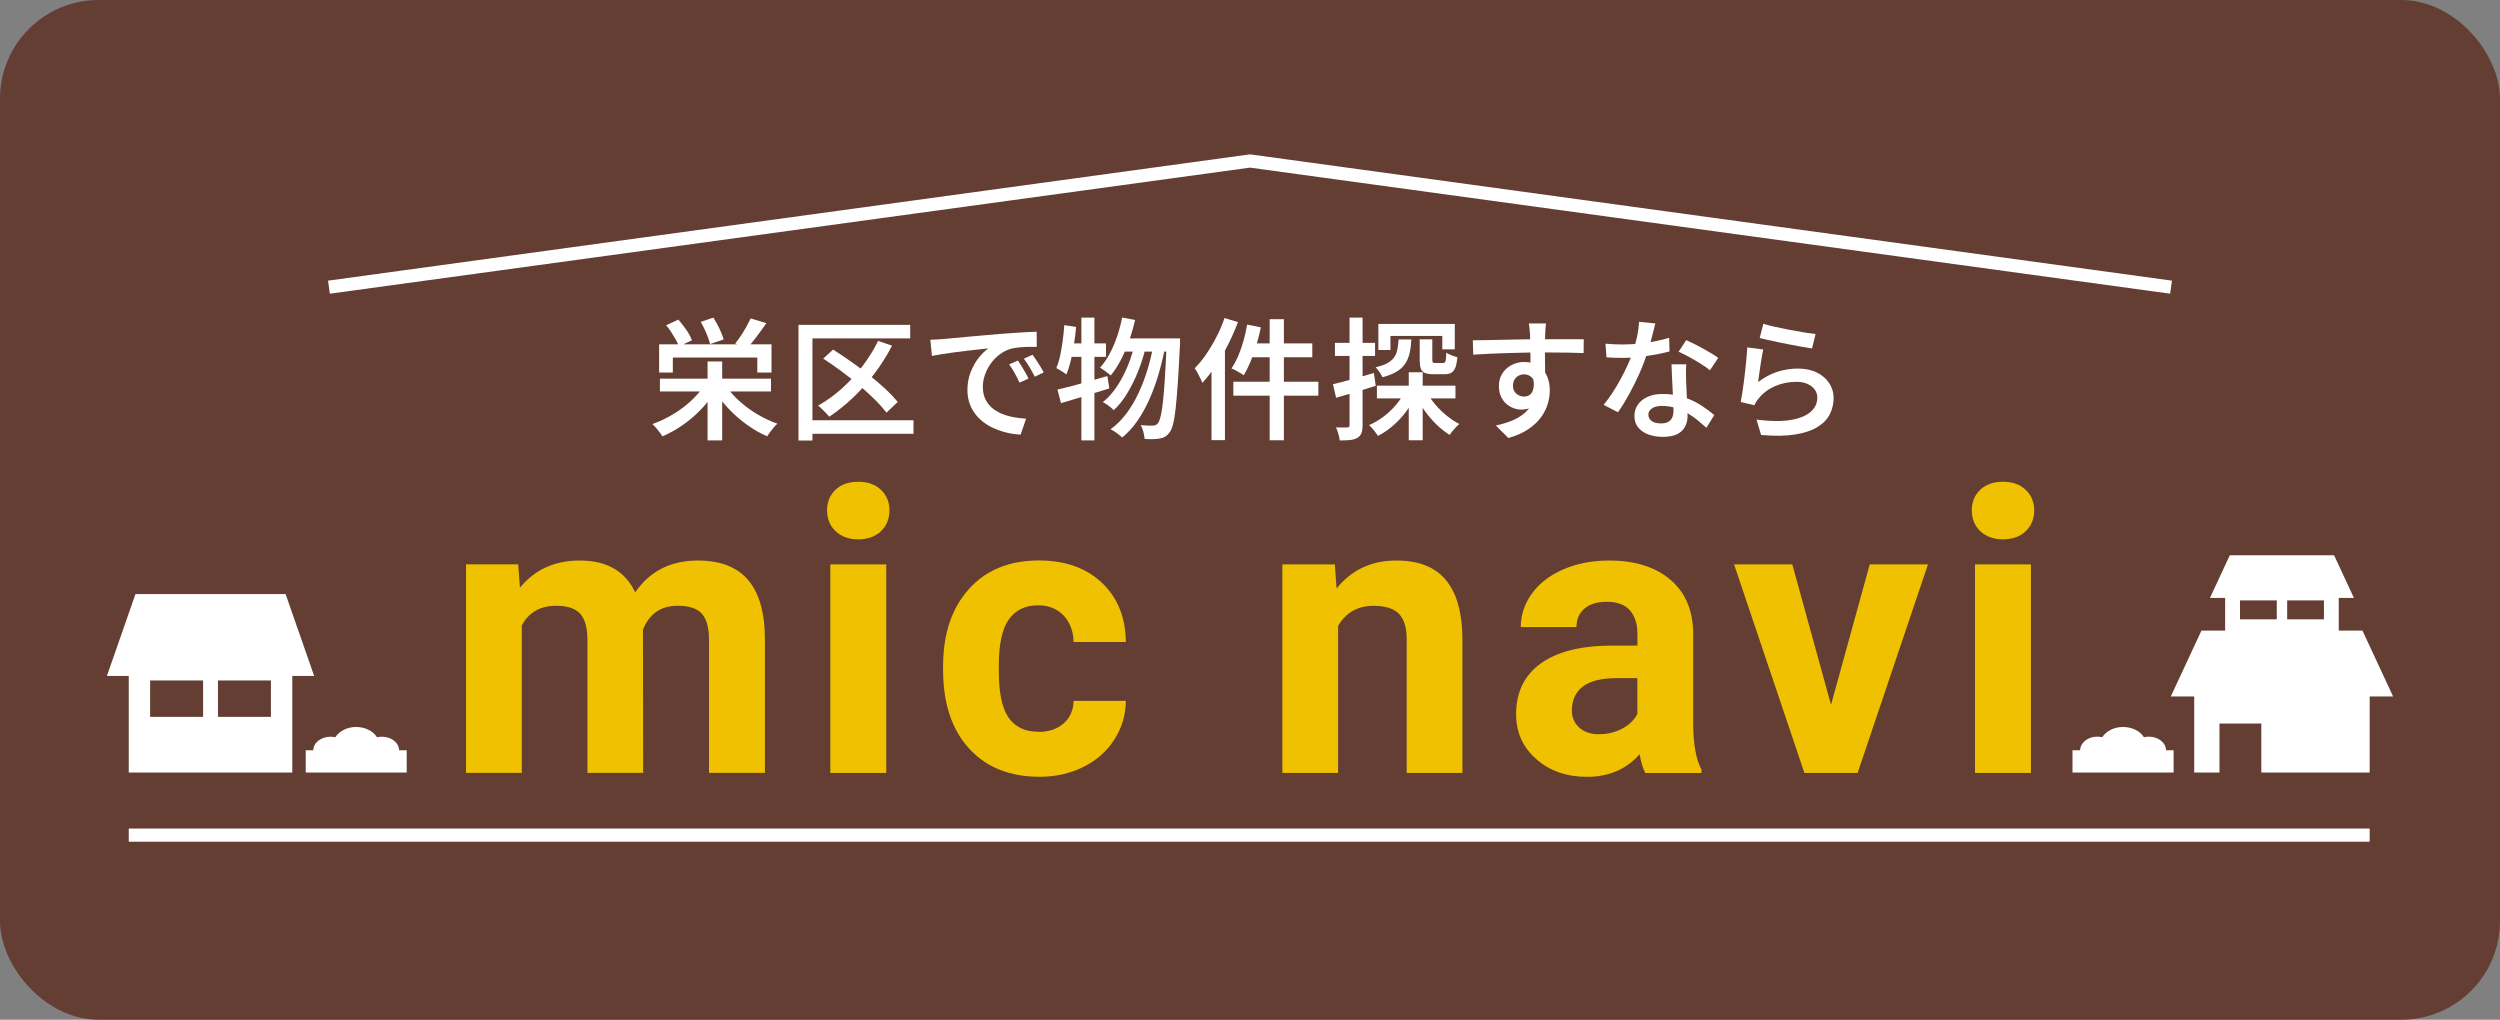
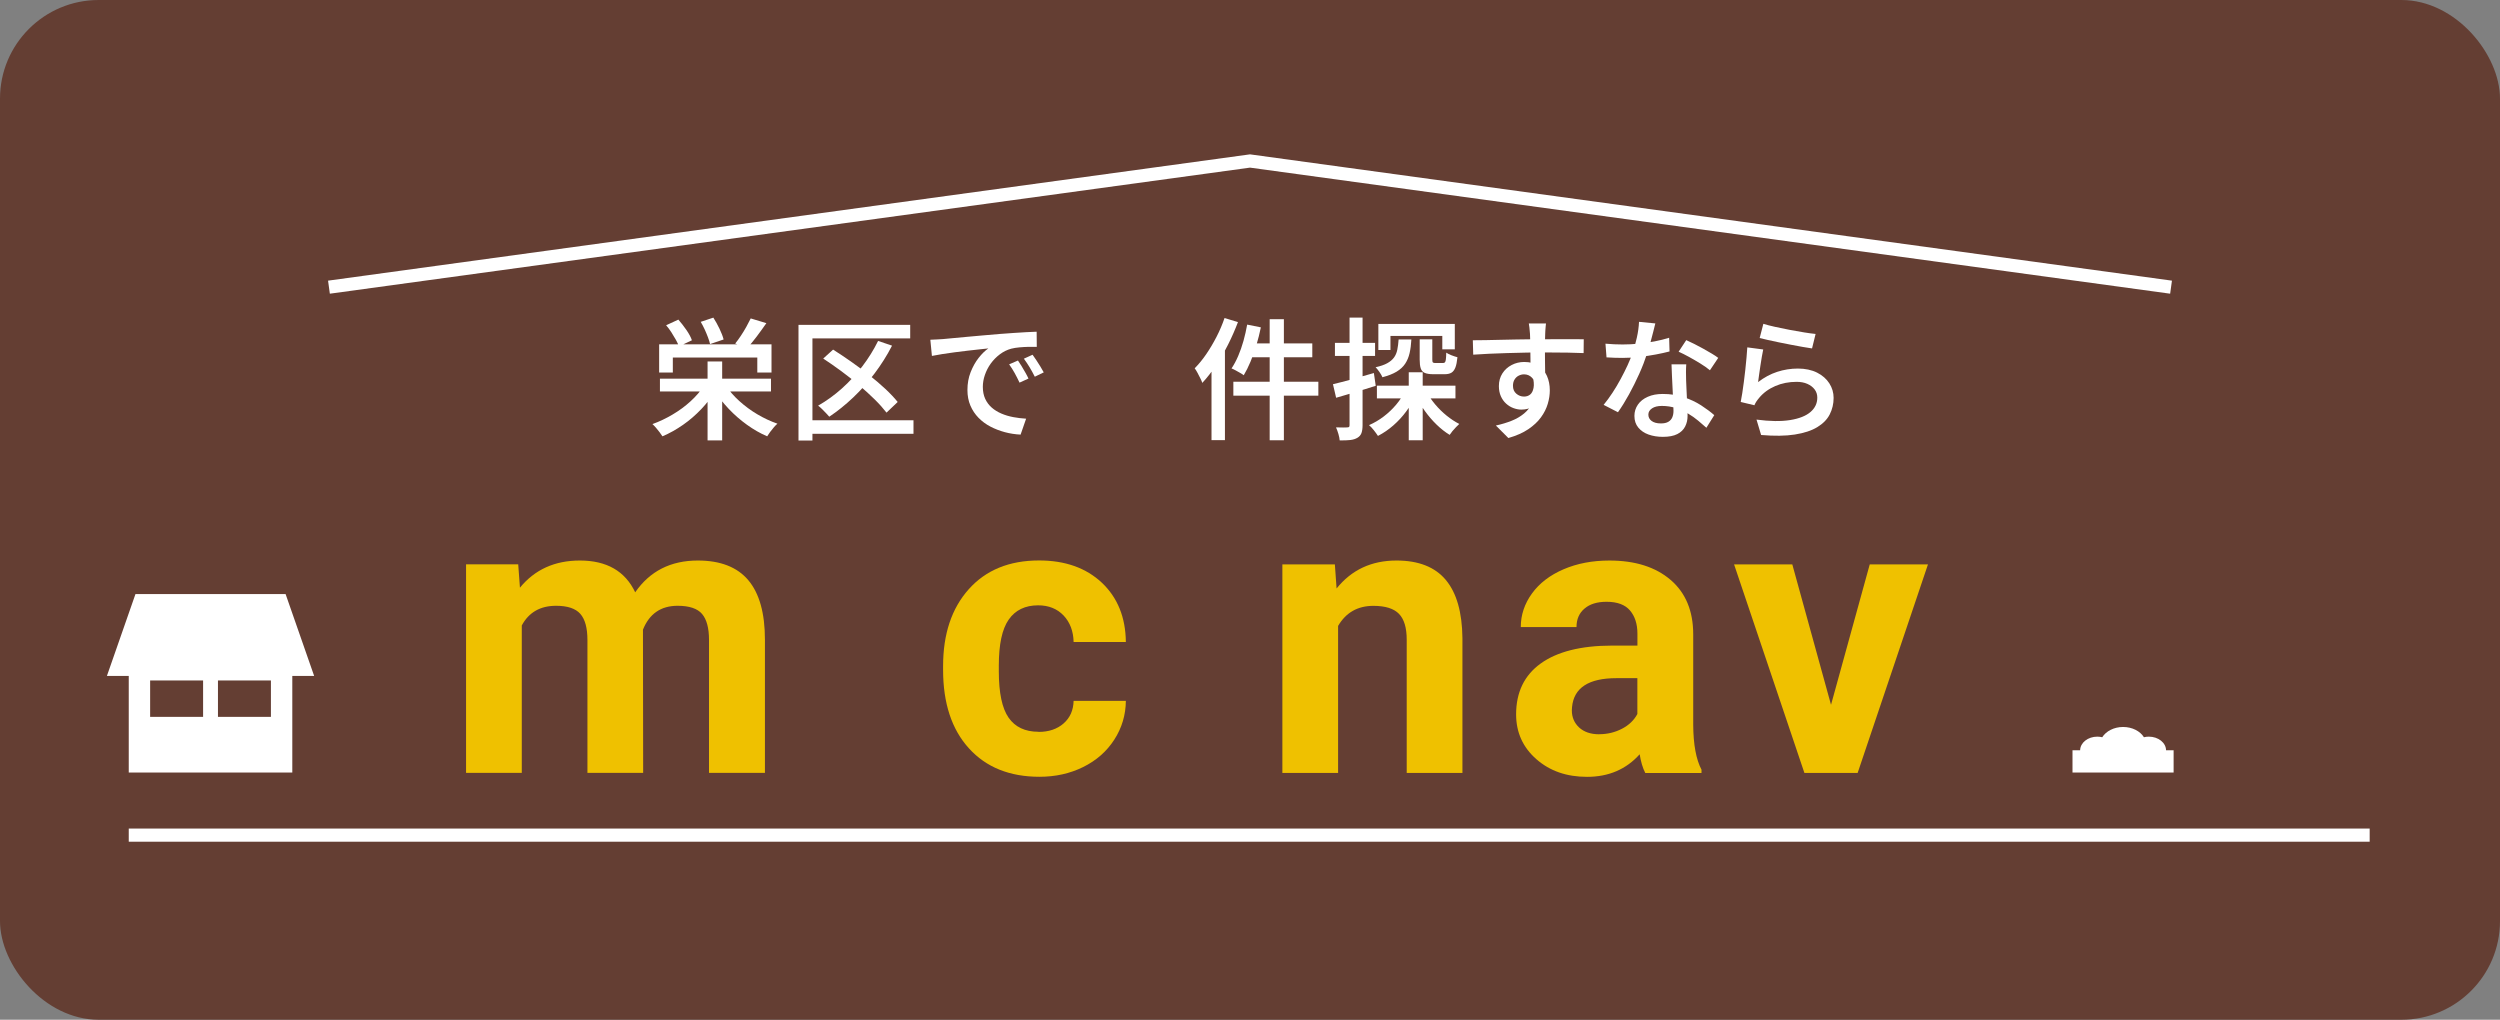
<svg xmlns="http://www.w3.org/2000/svg" id="_レイヤー_1" data-name="レイヤー 1" width="380" height="155" viewBox="0 0 380 155">
  <rect x="0" y="0" width="380" height="155" fill="#808080" stroke="none" />
  <defs>
    <style>
      .cls-1 {
        fill: #643e33;
      }

      .cls-1, .cls-2, .cls-3 {
        stroke-width: 0px;
      }

      .cls-2 {
        fill: #efc100;
      }

      .cls-3 {
        fill: #fff;
      }

      .cls-4 {
        fill: none;
        stroke: #fff;
        stroke-miterlimit: 10;
        stroke-width: 2px;
      }
    </style>
  </defs>
  <rect class="cls-1" width="380" height="155" rx="15" ry="15" />
  <g>
    <g>
      <g>
        <path class="cls-3" d="M106.99,58.64l1.78.72c-.61,1-1.34,1.95-2.19,2.84-.85.89-1.77,1.69-2.78,2.39-1.01.7-2.04,1.28-3.11,1.73-.12-.19-.27-.4-.44-.63-.17-.23-.36-.46-.55-.68-.19-.22-.37-.4-.53-.55,1.04-.37,2.06-.86,3.06-1.45,1-.59,1.91-1.26,2.73-2.01.82-.75,1.5-1.53,2.03-2.36ZM100.19,52.34h17.08v4.28h-2.16v-2.28h-12.84v2.28h-2.08v-4.28ZM100.31,57.56h16.88v1.94h-16.88v-1.94ZM101.25,49.44l1.86-.86c.41.47.82.99,1.22,1.57.4.58.68,1.1.84,1.57l-1.98.94c-.09-.29-.24-.63-.45-1s-.44-.76-.69-1.15c-.25-.39-.52-.75-.8-1.07ZM106.51,48.92l1.92-.64c.33.52.65,1.09.94,1.7.29.61.5,1.15.62,1.62l-2.06.7c-.07-.29-.17-.64-.32-1.03-.15-.39-.31-.79-.5-1.2-.19-.41-.39-.79-.6-1.15ZM107.55,54.94h2.22v12h-2.22v-12ZM110.31,58.6c.55.81,1.23,1.6,2.06,2.35.83.75,1.74,1.43,2.74,2.02,1,.59,2.02,1.07,3.06,1.43-.17.15-.36.33-.55.56-.19.23-.38.46-.56.7-.18.24-.33.46-.45.66-1.05-.45-2.08-1.04-3.08-1.76-1-.72-1.93-1.53-2.78-2.43-.85-.9-1.59-1.84-2.2-2.83l1.76-.7ZM114.11,48.4l2.38.72c-.48.69-.98,1.38-1.49,2.06-.51.68-.99,1.25-1.43,1.72l-1.82-.68c.28-.35.57-.74.86-1.18.29-.44.57-.89.83-1.36.26-.47.48-.89.67-1.28Z" />
        <path class="cls-3" d="M121.37,49.38h16.98v2.06h-14.86v15.52h-2.12v-17.58ZM122.69,63.88h16.16v2.06h-16.16v-2.06ZM133.47,51.82l2.12.72c-.76,1.48-1.65,2.89-2.66,4.23s-2.1,2.56-3.27,3.67c-1.17,1.11-2.37,2.07-3.61,2.9-.12-.15-.28-.33-.49-.54-.21-.21-.42-.43-.63-.64-.21-.21-.41-.38-.58-.5,1.27-.72,2.47-1.59,3.6-2.6,1.13-1.01,2.17-2.13,3.11-3.36s1.74-2.52,2.41-3.88ZM125.13,54.5l1.5-1.36c.87.55,1.77,1.15,2.71,1.81s1.86,1.34,2.76,2.05c.9.71,1.72,1.41,2.47,2.11s1.37,1.36,1.88,1.99l-1.7,1.62c-.47-.61-1.06-1.28-1.78-1.99-.72-.71-1.52-1.44-2.39-2.18-.87-.74-1.78-1.45-2.71-2.14-.93-.69-1.85-1.32-2.74-1.91Z" />
        <path class="cls-3" d="M141.41,51.64c.39-.01.75-.03,1.1-.05.35-.02.62-.04.82-.05.39-.04.88-.09,1.48-.14.6-.05,1.28-.12,2.05-.19.77-.07,1.58-.15,2.45-.22s1.76-.15,2.68-.23c.71-.05,1.4-.1,2.08-.15.68-.05,1.32-.09,1.92-.12s1.13-.06,1.58-.07l.02,2.3c-.36-.01-.78-.01-1.25,0-.47.01-.94.04-1.4.08-.46.04-.87.11-1.23.2-.63.17-1.21.46-1.74.86-.53.4-.99.87-1.38,1.41-.39.54-.68,1.12-.89,1.73-.21.61-.31,1.21-.31,1.8,0,.69.12,1.3.36,1.82.24.52.57.96.99,1.33.42.37.91.67,1.47.91.56.24,1.16.42,1.8.54s1.29.2,1.96.24l-.84,2.42c-.81-.04-1.61-.16-2.39-.37-.78-.21-1.51-.49-2.2-.85-.69-.36-1.29-.81-1.81-1.34-.52-.53-.93-1.15-1.23-1.85-.3-.7-.45-1.49-.45-2.37,0-.99.16-1.89.49-2.72.33-.83.73-1.55,1.22-2.17.49-.62.98-1.1,1.47-1.43-.39.04-.86.09-1.41.15-.55.06-1.15.13-1.79.2s-1.29.15-1.94.24c-.65.09-1.28.18-1.87.27-.59.09-1.12.19-1.57.28l-.24-2.46ZM154.73,54.8c.16.23.34.5.54.83.2.33.39.66.58.99.19.33.35.64.48.92l-1.36.62c-.25-.53-.5-1.02-.75-1.47-.25-.45-.52-.88-.83-1.31l1.34-.58ZM156.95,53.92c.16.23.35.5.56.81.21.31.42.64.62.97.2.33.37.63.52.9l-1.36.66c-.27-.53-.53-1.01-.79-1.44-.26-.43-.55-.86-.87-1.3l1.32-.6Z" />
-         <path class="cls-3" d="M161.77,49.42l1.8.28c-.08.89-.19,1.78-.33,2.66-.14.88-.3,1.71-.49,2.49-.19.78-.41,1.47-.66,2.07-.11-.09-.25-.2-.44-.32-.19-.12-.38-.24-.58-.36-.2-.12-.37-.22-.52-.3.24-.53.44-1.16.59-1.87.15-.71.28-1.47.39-2.27.11-.8.19-1.59.24-2.38ZM160.73,59.22c.65-.15,1.39-.33,2.22-.55.83-.22,1.7-.46,2.62-.73s1.84-.53,2.76-.78l.28,1.88c-1.27.4-2.55.8-3.84,1.19-1.29.39-2.46.74-3.5,1.05l-.54-2.06ZM162.21,52.2h5.9v2.04h-6.3l.4-2.04ZM164.37,48.28h1.98v18.66h-1.98v-18.66ZM170.57,48.26l1.96.38c-.25,1.11-.56,2.18-.93,3.21-.37,1.03-.78,2-1.25,2.89-.47.89-.97,1.67-1.52,2.34-.11-.11-.26-.24-.47-.39-.21-.15-.41-.3-.62-.45s-.38-.27-.53-.36c.53-.59,1.02-1.28,1.45-2.09.43-.81.81-1.68,1.13-2.62.32-.94.58-1.91.78-2.91ZM172.55,52.08l1.58.78c-.27,1.15-.64,2.32-1.12,3.53-.48,1.21-1.03,2.33-1.66,3.37-.63,1.04-1.31,1.9-2.06,2.58-.2-.2-.45-.42-.76-.65s-.61-.42-.9-.57c.59-.47,1.14-1.03,1.65-1.7.51-.67.98-1.41,1.4-2.22.42-.81.79-1.66,1.1-2.53.31-.87.57-1.74.77-2.59ZM175.35,52.28l1.68.78c-.25,1.31-.57,2.61-.96,3.92s-.85,2.56-1.38,3.75c-.53,1.19-1.14,2.28-1.83,3.27-.69.99-1.45,1.82-2.29,2.5-.2-.2-.47-.42-.8-.66-.33-.24-.65-.44-.96-.6.88-.63,1.67-1.41,2.37-2.34.7-.93,1.32-1.97,1.86-3.12s1-2.36,1.39-3.64c.39-1.28.69-2.57.92-3.86ZM170.97,51.44h7.28v2h-8.24l.96-2ZM177.35,51.44h2.02v.62c0,.16,0,.29-.02.38-.11,2.25-.21,4.17-.32,5.75-.11,1.58-.22,2.88-.33,3.89-.11,1.01-.24,1.81-.39,2.38-.15.57-.32.99-.52,1.24-.23.32-.46.55-.69.68-.23.13-.51.23-.83.28-.28.05-.62.08-1.02.09s-.82,0-1.26-.03c-.03-.31-.09-.66-.19-1.06s-.24-.75-.41-1.04c.4.04.77.06,1.1.07s.59,0,.78,0c.16,0,.29-.03.4-.08.11-.05.22-.15.34-.28.15-.17.28-.52.41-1.04.13-.52.24-1.26.35-2.23.11-.97.21-2.2.3-3.69.09-1.49.19-3.31.28-5.46v-.48Z" />
        <path class="cls-3" d="M186.13,48.34l2.04.62c-.43,1.13-.92,2.26-1.49,3.39s-1.18,2.19-1.85,3.19c-.67,1-1.36,1.89-2.08,2.66-.05-.17-.15-.4-.29-.68-.14-.28-.29-.56-.44-.85-.15-.29-.3-.52-.43-.69.61-.61,1.2-1.33,1.76-2.15.56-.82,1.08-1.7,1.56-2.63.48-.93.89-1.89,1.22-2.86ZM184.15,53.76l2.04-2.04v15.18h-2.04v-13.14ZM189.57,49.34l2.08.42c-.19.91-.41,1.81-.68,2.7-.27.89-.56,1.73-.89,2.51-.33.78-.67,1.47-1.03,2.07-.13-.11-.32-.23-.55-.36-.23-.13-.47-.26-.7-.39-.23-.13-.44-.22-.61-.29.36-.53.7-1.16,1.01-1.88s.58-1.49.81-2.31c.23-.82.41-1.64.56-2.47ZM187.47,58.02h12.92v2.12h-12.92v-2.12ZM190.19,52.2h9.28v2.1h-9.82l.54-2.1ZM192.99,48.52h2.16v18.4h-2.16v-18.4Z" />
-         <path class="cls-3" d="M202.61,58.4c.79-.19,1.74-.43,2.85-.74s2.24-.63,3.37-.96l.28,1.94c-1.03.33-2.07.66-3.12.97s-2.02.6-2.9.85l-.48-2.06ZM202.91,52.12h6.1v1.98h-6.1v-1.98ZM205.13,48.28h1.98v16.34c0,.51-.06.91-.17,1.21s-.32.54-.61.71c-.28.17-.64.29-1.07.34-.43.05-.98.07-1.63.06-.01-.25-.08-.58-.19-.97-.11-.39-.24-.73-.37-1.01.39.01.74.02,1.06.02s.54,0,.66-.02c.12,0,.21-.02.26-.06s.08-.13.08-.28v-16.34ZM213.61,59.36l1.68.56c-.41.91-.92,1.76-1.51,2.57s-1.26,1.53-1.99,2.17c-.73.64-1.51,1.17-2.34,1.6-.16-.25-.37-.54-.63-.87-.26-.33-.5-.58-.73-.77.77-.33,1.52-.77,2.23-1.31s1.35-1.15,1.92-1.83c.57-.68,1.02-1.39,1.37-2.12ZM212.59,51.6h1.94c-.04.77-.13,1.46-.27,2.07-.14.61-.36,1.14-.67,1.61s-.74.87-1.3,1.21-1.28.62-2.16.85c-.09-.23-.24-.49-.45-.79-.21-.3-.4-.54-.59-.73.73-.16,1.32-.36,1.77-.61.45-.25.79-.54,1.03-.87.24-.33.41-.73.5-1.18.09-.45.16-.97.2-1.56ZM209.29,58.62h11.94v1.94h-11.94v-1.94ZM209.51,49.24h11.62v3.86h-1.9v-2.04h-7.88v2.14h-1.84v-3.96ZM214.13,56.58h2.12v10.34h-2.12v-10.34ZM216.83,59.54c.35.65.78,1.29,1.31,1.92.53.63,1.11,1.2,1.74,1.71.63.51,1.28.94,1.93,1.27-.15.13-.31.3-.5.49-.19.19-.37.39-.54.6-.17.21-.31.4-.42.57-.68-.41-1.34-.93-1.99-1.56-.65-.63-1.24-1.32-1.78-2.07-.54-.75-1-1.52-1.39-2.31l1.64-.62ZM215.79,51.58h1.92v3.08c0,.23.03.37.09.43.06.06.18.09.37.09h1.16c.13,0,.23-.04.3-.11.07-.07.11-.22.14-.44.03-.22.05-.56.06-1.03.19.13.45.27.79.4.34.13.64.23.91.3-.07.68-.17,1.21-.32,1.58-.15.37-.35.63-.61.78-.26.15-.6.22-1.03.22h-1.7c-.57,0-1.01-.07-1.31-.2-.3-.13-.5-.36-.61-.69-.11-.33-.16-.77-.16-1.33v-3.08Z" />
+         <path class="cls-3" d="M202.61,58.4c.79-.19,1.74-.43,2.85-.74s2.24-.63,3.37-.96l.28,1.94c-1.03.33-2.07.66-3.12.97s-2.02.6-2.9.85l-.48-2.06ZM202.91,52.12h6.1v1.98h-6.1v-1.98ZM205.13,48.28h1.98v16.34c0,.51-.06.91-.17,1.21s-.32.54-.61.71c-.28.17-.64.29-1.07.34-.43.05-.98.07-1.63.06-.01-.25-.08-.58-.19-.97-.11-.39-.24-.73-.37-1.01.39.01.74.02,1.06.02s.54,0,.66-.02c.12,0,.21-.02.26-.06s.08-.13.08-.28v-16.34ZM213.61,59.36l1.68.56c-.41.91-.92,1.76-1.51,2.57s-1.26,1.53-1.99,2.17c-.73.64-1.51,1.17-2.34,1.6-.16-.25-.37-.54-.63-.87-.26-.33-.5-.58-.73-.77.77-.33,1.52-.77,2.23-1.31s1.35-1.15,1.92-1.83c.57-.68,1.02-1.39,1.37-2.12ZM212.59,51.6h1.94c-.04.77-.13,1.46-.27,2.07-.14.61-.36,1.14-.67,1.61s-.74.87-1.3,1.21-1.28.62-2.16.85c-.09-.23-.24-.49-.45-.79-.21-.3-.4-.54-.59-.73.73-.16,1.32-.36,1.77-.61.45-.25.79-.54,1.03-.87.24-.33.41-.73.5-1.18.09-.45.16-.97.2-1.56ZM209.29,58.62h11.94v1.94h-11.94v-1.94ZM209.51,49.24h11.62v3.86h-1.9v-2.04h-7.88v2.14h-1.84v-3.96ZM214.13,56.58h2.12v10.34h-2.12v-10.34ZM216.83,59.54c.35.65.78,1.29,1.31,1.92.53.63,1.11,1.2,1.74,1.71.63.51,1.28.94,1.93,1.27-.15.13-.31.3-.5.49-.19.19-.37.39-.54.6-.17.21-.31.4-.42.57-.68-.41-1.34-.93-1.99-1.56-.65-.63-1.24-1.32-1.78-2.07-.54-.75-1-1.52-1.39-2.31l1.64-.62ZM215.79,51.58h1.92v3.08c0,.23.03.37.09.43.06.06.18.09.37.09h1.16c.13,0,.23-.04.3-.11.07-.07.11-.22.14-.44.03-.22.05-.56.06-1.03.19.13.45.27.79.4.34.13.64.23.91.3-.07.68-.17,1.21-.32,1.58-.15.37-.35.63-.61.78-.26.15-.6.22-1.03.22h-1.7c-.57,0-1.01-.07-1.31-.2-.3-.13-.5-.36-.61-.69-.11-.33-.16-.77-.16-1.33v-3.08" />
        <path class="cls-3" d="M223.87,51.72c.59,0,1.24,0,1.97-.02.73-.01,1.49-.03,2.3-.05.81-.02,1.61-.04,2.4-.05.79-.01,1.54-.02,2.24-.03s1.32,0,1.87,0,1.1,0,1.7-.01c.6,0,1.18,0,1.75,0s1.08,0,1.55,0c.47,0,.83.01,1.08.01l-.02,2.1c-.6-.03-1.4-.05-2.41-.07-1.01-.02-2.24-.03-3.71-.03-.89,0-1.81,0-2.75.03-.94.02-1.87.04-2.8.07-.93.03-1.82.06-2.68.1s-1.67.09-2.43.14l-.06-2.18ZM234.61,57.62c0,1.03-.13,1.88-.4,2.57-.27.69-.65,1.2-1.14,1.55-.49.35-1.11.52-1.84.52-.39,0-.78-.08-1.19-.23-.41-.15-.78-.38-1.11-.68-.33-.3-.6-.67-.8-1.12-.2-.45-.3-.96-.3-1.55,0-.73.18-1.37.53-1.92.35-.55.82-.97,1.41-1.28.59-.31,1.23-.46,1.92-.46.85,0,1.57.19,2.14.57s1.01.89,1.3,1.54c.29.65.44,1.38.44,2.21,0,.65-.1,1.33-.31,2.04-.21.71-.55,1.39-1.03,2.05-.48.66-1.12,1.26-1.93,1.81s-1.82.99-3.03,1.34l-1.9-1.9c.87-.19,1.66-.43,2.39-.72.73-.29,1.36-.66,1.9-1.11.54-.45.96-.98,1.25-1.61s.44-1.37.44-2.24c0-.72-.16-1.25-.49-1.59-.33-.34-.73-.51-1.21-.51-.28,0-.55.07-.81.2-.26.13-.47.33-.63.59-.16.26-.24.58-.24.95,0,.51.17.91.51,1.2.34.29.73.44,1.17.44.36,0,.67-.1.93-.31.26-.21.43-.55.52-1.02.09-.47.04-1.09-.15-1.85l1.66.52ZM234.99,49.16c-.01.09-.03.25-.05.47-.02.22-.04.44-.05.65s-.02.37-.02.46c-.01.27-.02.62-.03,1.07,0,.45-.01.94-.01,1.48s0,1.08.01,1.63c0,.55.01,1.06.02,1.54,0,.48,0,.88,0,1.2l-2.22-.82v-.96c0-.41,0-.87-.01-1.37s-.01-1-.02-1.49-.01-.94-.02-1.34c0-.4-.02-.71-.03-.92-.03-.36-.06-.69-.09-.99-.03-.3-.06-.5-.09-.61h2.6Z" />
        <path class="cls-3" d="M251.61,49.16c-.08.33-.19.76-.32,1.28-.13.52-.28,1.07-.43,1.64s-.32,1.13-.51,1.68c-.31.96-.7,1.98-1.18,3.05s-1,2.12-1.56,3.14-1.12,1.92-1.68,2.71l-2.18-1.12c.45-.55.9-1.16,1.34-1.83.44-.67.86-1.37,1.25-2.1.39-.73.75-1.43,1.06-2.11.31-.68.56-1.3.75-1.86.24-.69.46-1.47.65-2.32s.3-1.65.33-2.4l2.48.24ZM244.03,52.24c.41.04.85.07,1.32.09.47.02.89.03,1.28.03.8,0,1.61-.04,2.44-.12s1.64-.2,2.43-.35c.79-.15,1.53-.34,2.21-.55l.06,2.08c-.6.16-1.29.31-2.08.46-.79.15-1.61.27-2.48.37-.87.1-1.73.15-2.58.15-.39,0-.79,0-1.2-.02-.41-.01-.83-.03-1.24-.06l-.16-2.08ZM256.31,55.38c-.03.41-.04.82-.04,1.21s0,.8.02,1.23c.01.31.03.7.05,1.18.02.48.04.99.07,1.52.03.53.05,1.04.07,1.53.02.49.03.88.03,1.17,0,.59-.12,1.12-.37,1.61-.25.49-.64.87-1.19,1.15-.55.28-1.28.42-2.2.42-.8,0-1.52-.12-2.17-.35-.65-.23-1.17-.59-1.56-1.06-.39-.47-.59-1.06-.59-1.77,0-.64.18-1.21.53-1.72.35-.51.85-.9,1.5-1.19.65-.29,1.4-.43,2.27-.43,1.16,0,2.23.16,3.21.49.98.33,1.86.74,2.63,1.24s1.44,1,2,1.49l-1.2,1.92c-.37-.33-.79-.69-1.25-1.08s-.98-.75-1.55-1.09c-.57-.34-1.19-.62-1.85-.83-.66-.21-1.36-.32-2.11-.32-.63,0-1.13.12-1.5.37-.37.25-.56.56-.56.95s.16.71.49.96.8.38,1.41.38c.48,0,.86-.08,1.14-.25.28-.17.48-.39.6-.68.12-.29.18-.61.18-.97,0-.32-.01-.77-.04-1.34-.03-.57-.06-1.2-.09-1.89-.03-.69-.07-1.37-.1-2.05-.03-.68-.06-1.28-.07-1.8h2.24ZM259.91,56.28c-.39-.32-.86-.66-1.43-1.01-.57-.35-1.15-.69-1.75-1.02-.6-.33-1.13-.59-1.58-.79l1.16-1.76c.36.16.77.35,1.22.58.45.23.91.47,1.38.73.47.26.9.51,1.3.75.4.24.72.45.96.64l-1.26,1.88Z" />
        <path class="cls-3" d="M268.01,53.12c-.07.29-.14.66-.21,1.1-.07.44-.15.9-.22,1.38-.07.48-.14.94-.2,1.38-.06.44-.11.81-.15,1.1.92-.71,1.89-1.23,2.9-1.56s2.07-.5,3.16-.5,2.1.21,2.91.62c.81.41,1.43.96,1.86,1.63.43.67.65,1.41.65,2.21,0,.91-.2,1.74-.59,2.51-.39.77-1.03,1.41-1.9,1.94-.87.53-2.01.9-3.41,1.12-1.4.22-3.11.24-5.12.07l-.7-2.34c2.04.27,3.74.29,5.11.07,1.37-.22,2.4-.63,3.09-1.22.69-.59,1.04-1.32,1.04-2.19,0-.47-.13-.88-.4-1.24-.27-.36-.64-.64-1.11-.85-.47-.21-1.02-.31-1.63-.31-1.17,0-2.26.21-3.25.64-.99.43-1.82,1.03-2.47,1.82-.17.2-.31.39-.42.56-.11.17-.2.35-.28.54l-2.08-.5c.08-.39.16-.84.24-1.37s.16-1.09.24-1.7c.08-.61.15-1.22.22-1.84.07-.62.13-1.22.18-1.81.05-.59.09-1.11.12-1.58l2.42.32ZM268.03,49.22c.47.15,1.06.3,1.77.46.71.16,1.46.31,2.24.46.78.15,1.52.28,2.22.39.7.11,1.27.19,1.71.23l-.54,2.2c-.4-.05-.88-.13-1.43-.23-.55-.1-1.15-.21-1.78-.33-.63-.12-1.25-.24-1.86-.37-.61-.13-1.16-.25-1.67-.36s-.91-.21-1.22-.29l.56-2.16Z" />
      </g>
      <g>
        <path class="cls-2" d="M78.77,85.79l.26,3.54c2.25-2.75,5.28-4.13,9.11-4.13,4.08,0,6.88,1.61,8.41,4.83,2.23-3.22,5.4-4.83,9.52-4.83,3.44,0,6,1,7.68,3,1.68,2,2.52,5.01,2.52,9.04v20.24h-8.5v-20.21c0-1.8-.35-3.11-1.05-3.94s-1.94-1.25-3.72-1.25c-2.54,0-4.3,1.21-5.27,3.63l.03,21.77h-8.47v-20.19c0-1.84-.36-3.16-1.08-3.98-.72-.82-1.95-1.23-3.69-1.23-2.4,0-4.14,1-5.21,2.99v22.41h-8.47v-31.7h7.94Z" />
-         <path class="cls-2" d="M125.71,77.59c0-1.27.42-2.31,1.27-3.13s2.01-1.23,3.47-1.23,2.6.41,3.46,1.23c.86.82,1.29,1.87,1.29,3.13s-.44,2.34-1.3,3.16c-.87.82-2.02,1.23-3.44,1.23s-2.57-.41-3.44-1.23c-.87-.82-1.3-1.88-1.3-3.16ZM134.71,117.49h-8.5v-31.7h8.5v31.7Z" />
        <path class="cls-2" d="M157.86,111.25c1.56,0,2.83-.43,3.81-1.29.98-.86,1.48-2,1.52-3.43h7.94c-.02,2.15-.61,4.12-1.76,5.9-1.15,1.79-2.73,3.17-4.73,4.16-2,.99-4.21,1.48-6.64,1.48-4.53,0-8.11-1.44-10.72-4.32-2.62-2.88-3.93-6.86-3.93-11.94v-.56c0-4.88,1.3-8.78,3.9-11.69,2.6-2.91,6.16-4.37,10.69-4.37,3.96,0,7.14,1.13,9.54,3.38,2.39,2.26,3.61,5.26,3.65,9.01h-7.94c-.04-1.65-.55-2.99-1.52-4.02-.98-1.03-2.27-1.55-3.87-1.55-1.97,0-3.46.72-4.47,2.16-1.01,1.44-1.51,3.77-1.51,7v.88c0,3.27.5,5.62,1.49,7.04s2.51,2.14,4.54,2.14Z" />
        <path class="cls-2" d="M202.9,85.79l.26,3.66c2.27-2.83,5.3-4.25,9.11-4.25,3.36,0,5.86.99,7.5,2.96s2.48,4.92,2.52,8.85v20.48h-8.47v-20.27c0-1.8-.39-3.1-1.17-3.91-.78-.81-2.08-1.22-3.9-1.22-2.38,0-4.17,1.02-5.36,3.05v22.35h-8.47v-31.7h7.97Z" />
        <path class="cls-2" d="M250.08,117.49c-.39-.76-.67-1.71-.85-2.84-2.05,2.29-4.72,3.43-8,3.43-3.11,0-5.68-.9-7.72-2.7-2.04-1.8-3.06-4.06-3.06-6.8,0-3.36,1.25-5.94,3.74-7.73s6.09-2.71,10.8-2.72h3.9v-1.82c0-1.46-.38-2.64-1.13-3.52-.75-.88-1.94-1.32-3.56-1.32-1.43,0-2.54.34-3.35,1.03-.81.68-1.22,1.62-1.22,2.81h-8.47c0-1.84.57-3.54,1.7-5.1,1.13-1.56,2.73-2.79,4.8-3.68,2.07-.89,4.39-1.33,6.97-1.33,3.91,0,7.01.98,9.3,2.94,2.29,1.96,3.44,4.72,3.44,8.28v13.74c.02,3.01.44,5.28,1.26,6.83v.5h-8.55ZM243.08,111.6c1.25,0,2.4-.28,3.46-.83s1.84-1.3,2.34-2.24v-5.45h-3.16c-4.24,0-6.49,1.46-6.77,4.39l-.03.5c0,1.05.37,1.92,1.11,2.61.74.68,1.76,1.03,3.05,1.03Z" />
        <path class="cls-2" d="M278.31,107.15l5.89-21.36h8.85l-10.69,31.7h-8.09l-10.69-31.7h8.85l5.89,21.36Z" />
-         <path class="cls-2" d="M299.71,77.59c0-1.27.42-2.31,1.27-3.13s2.01-1.23,3.47-1.23,2.6.41,3.46,1.23c.86.82,1.29,1.87,1.29,3.13s-.44,2.34-1.3,3.16c-.87.82-2.02,1.23-3.44,1.23s-2.57-.41-3.44-1.23c-.87-.82-1.3-1.88-1.3-3.16ZM308.7,117.49h-8.5v-31.7h8.5v31.7Z" />
      </g>
      <polyline class="cls-4" points="330 43.65 190 24.47 50 43.65" />
      <line class="cls-4" x1="19.57" y1="126.94" x2="360.19" y2="126.94" />
    </g>
    <g>
-       <path class="cls-3" d="M47.62,114.04c.01-1.14,1.18-2.06,2.61-2.06.26,0,.5.03.74.08.58-.92,1.78-1.56,3.17-1.56s2.59.64,3.17,1.56c.23-.05.48-.08.74-.08,1.44,0,2.6.92,2.61,2.06h1.16v3.38h-15.35v-3.38h1.16Z" />
      <path class="cls-3" d="M16.25,102.74h3.32v14.68s24.86,0,24.86,0v-14.68h3.32s-4.34-12.44-4.34-12.44h-22.82s-4.34,12.44-4.34,12.44ZM33.13,103.43h8.05v5.53h-8.05v-5.53ZM22.82,103.43h8.05v5.53h-8.05v-5.53Z" />
    </g>
    <g>
      <path class="cls-3" d="M329.24,114.04c-.01-1.14-1.18-2.07-2.62-2.07-.26,0-.5.03-.74.09-.58-.93-1.78-1.56-3.17-1.56s-2.59.64-3.17,1.56c-.23-.05-.48-.09-.74-.09-1.44,0-2.6.92-2.62,2.07h-1.16v3.39h15.37v-3.39h-1.16Z" />
-       <path class="cls-3" d="M359.09,95.85h-3.6v-4.96h2.31l-3.02-6.49h-15.85l-3.02,6.49h2.31v4.96h-3.6l-4.66,10.01h3.56v11.56h3.84v-7.44h6.36v7.44h16.47v-11.56h3.56l-4.66-10.01ZM346.07,94.14h-5.59v-2.88h5.59v2.88ZM353.24,94.14h-5.59v-2.88h5.59v2.88Z" />
    </g>
  </g>
</svg>